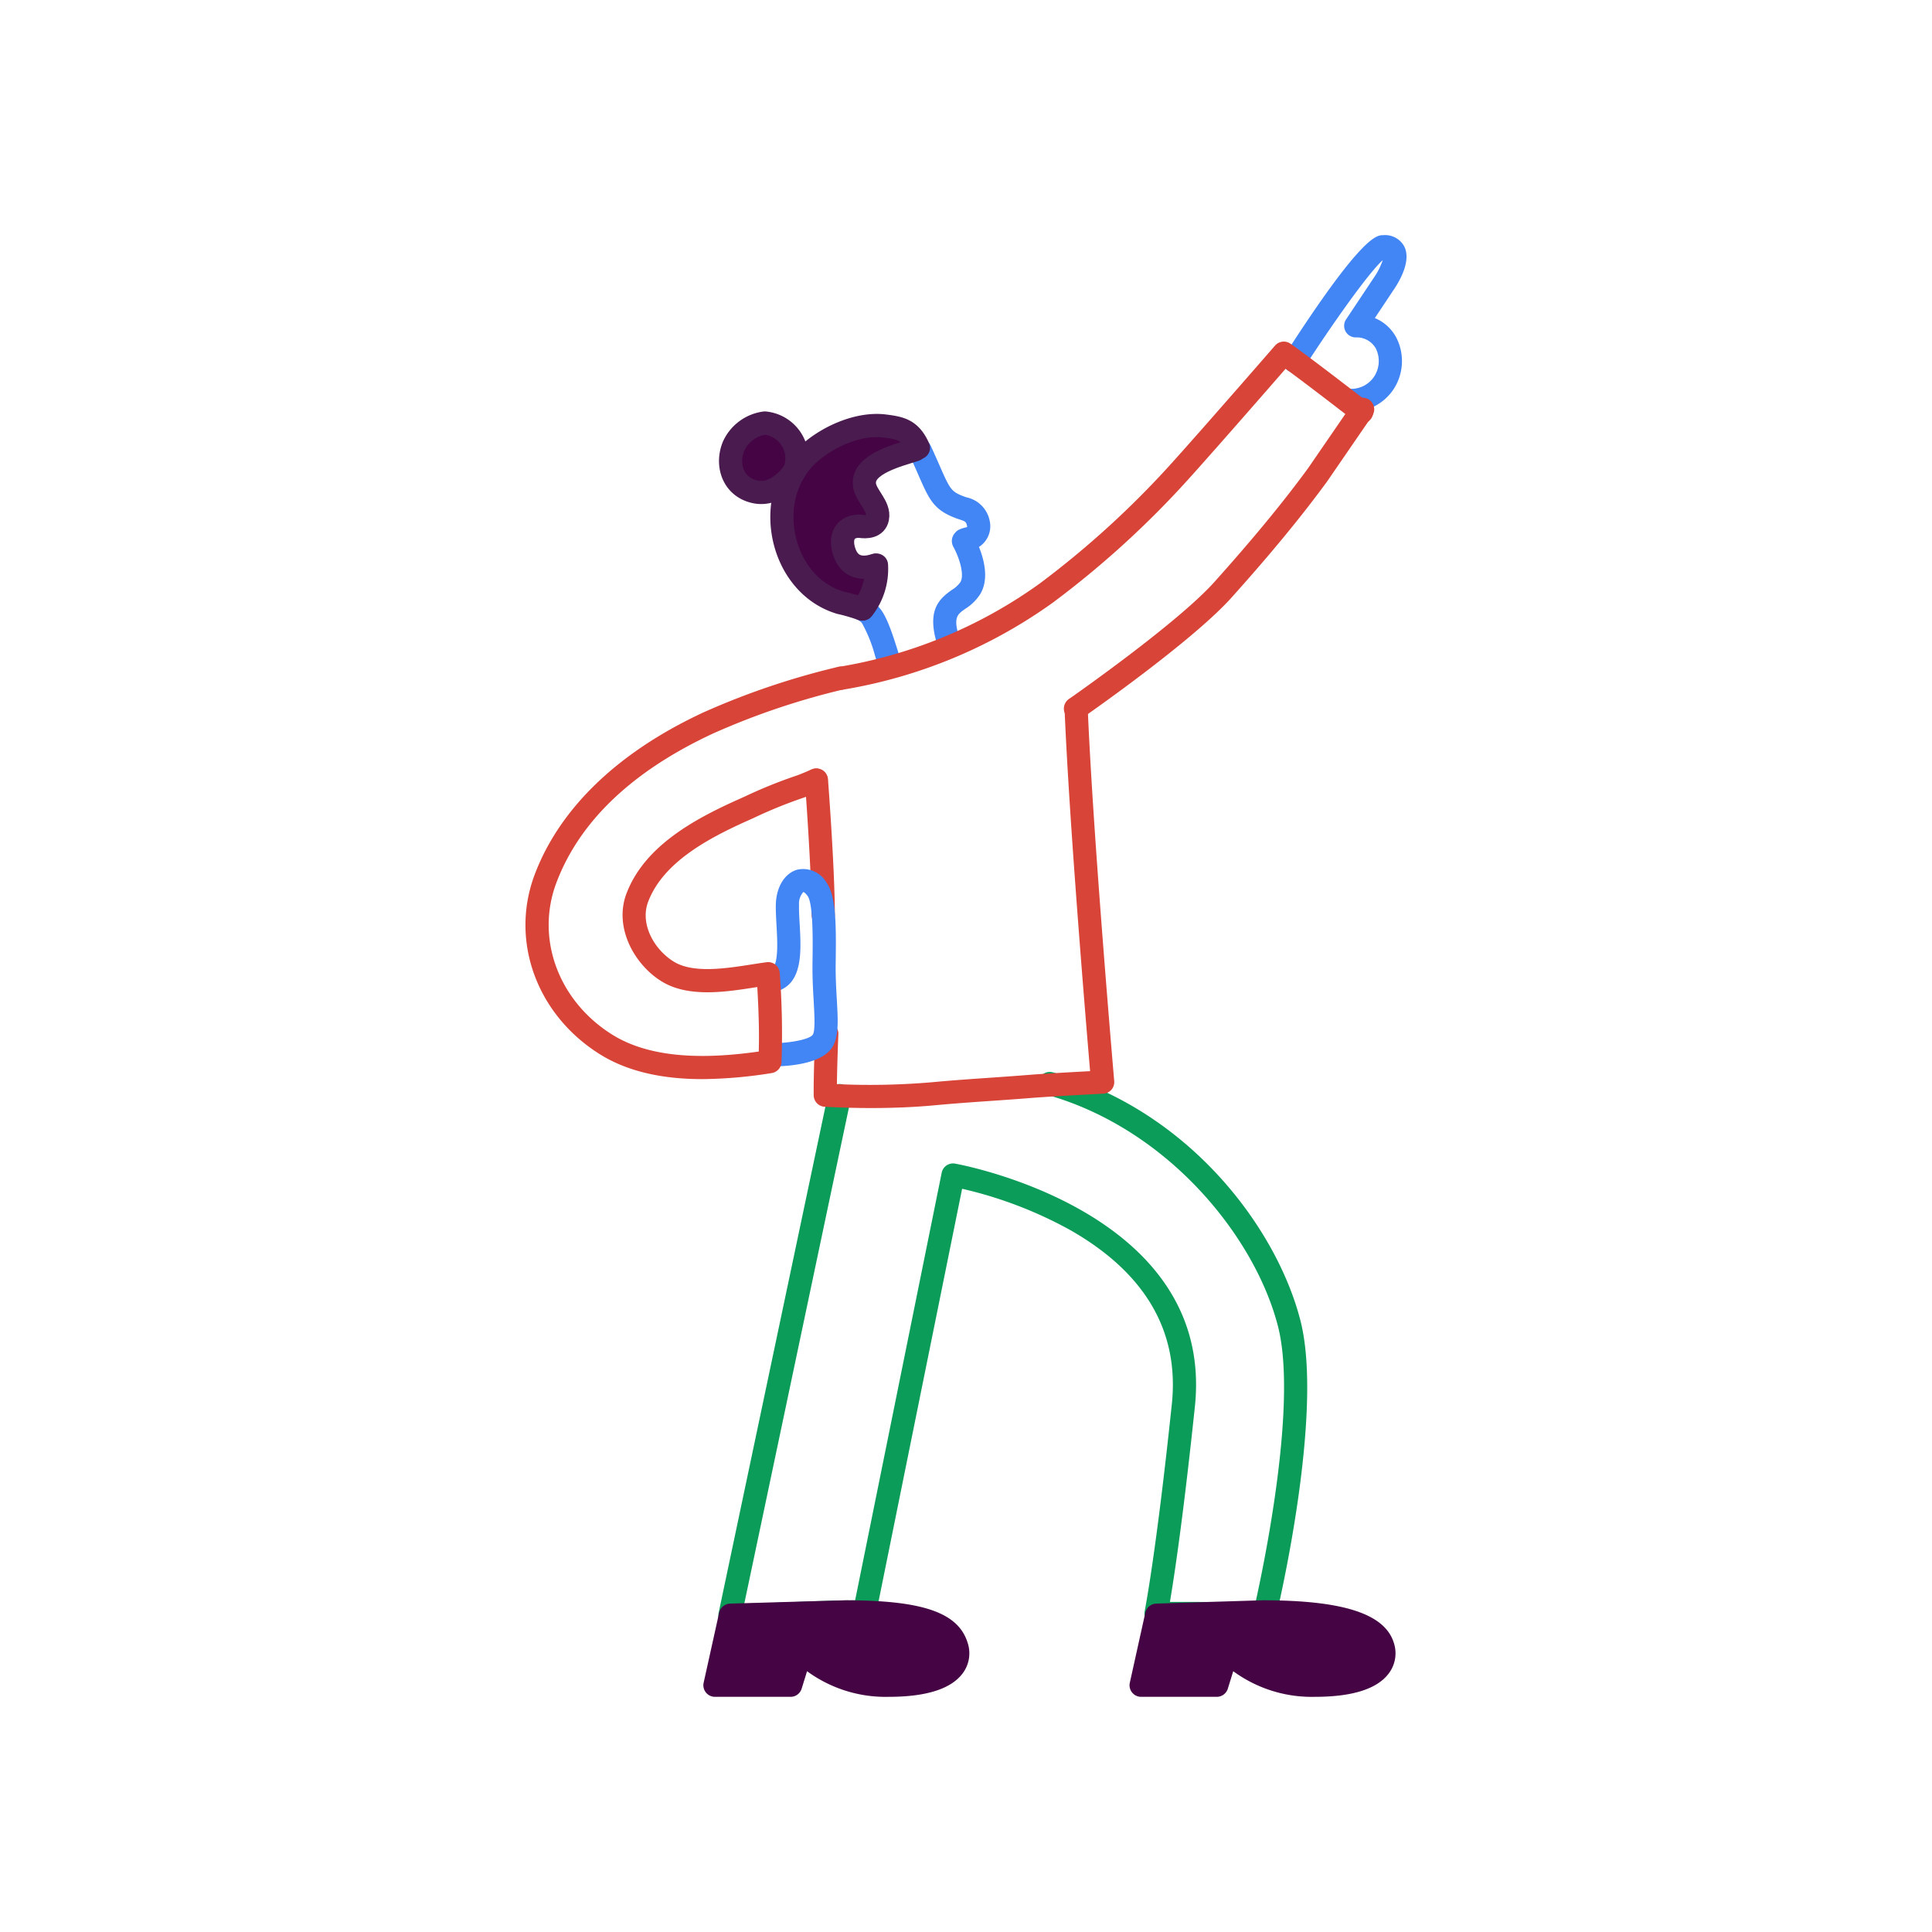
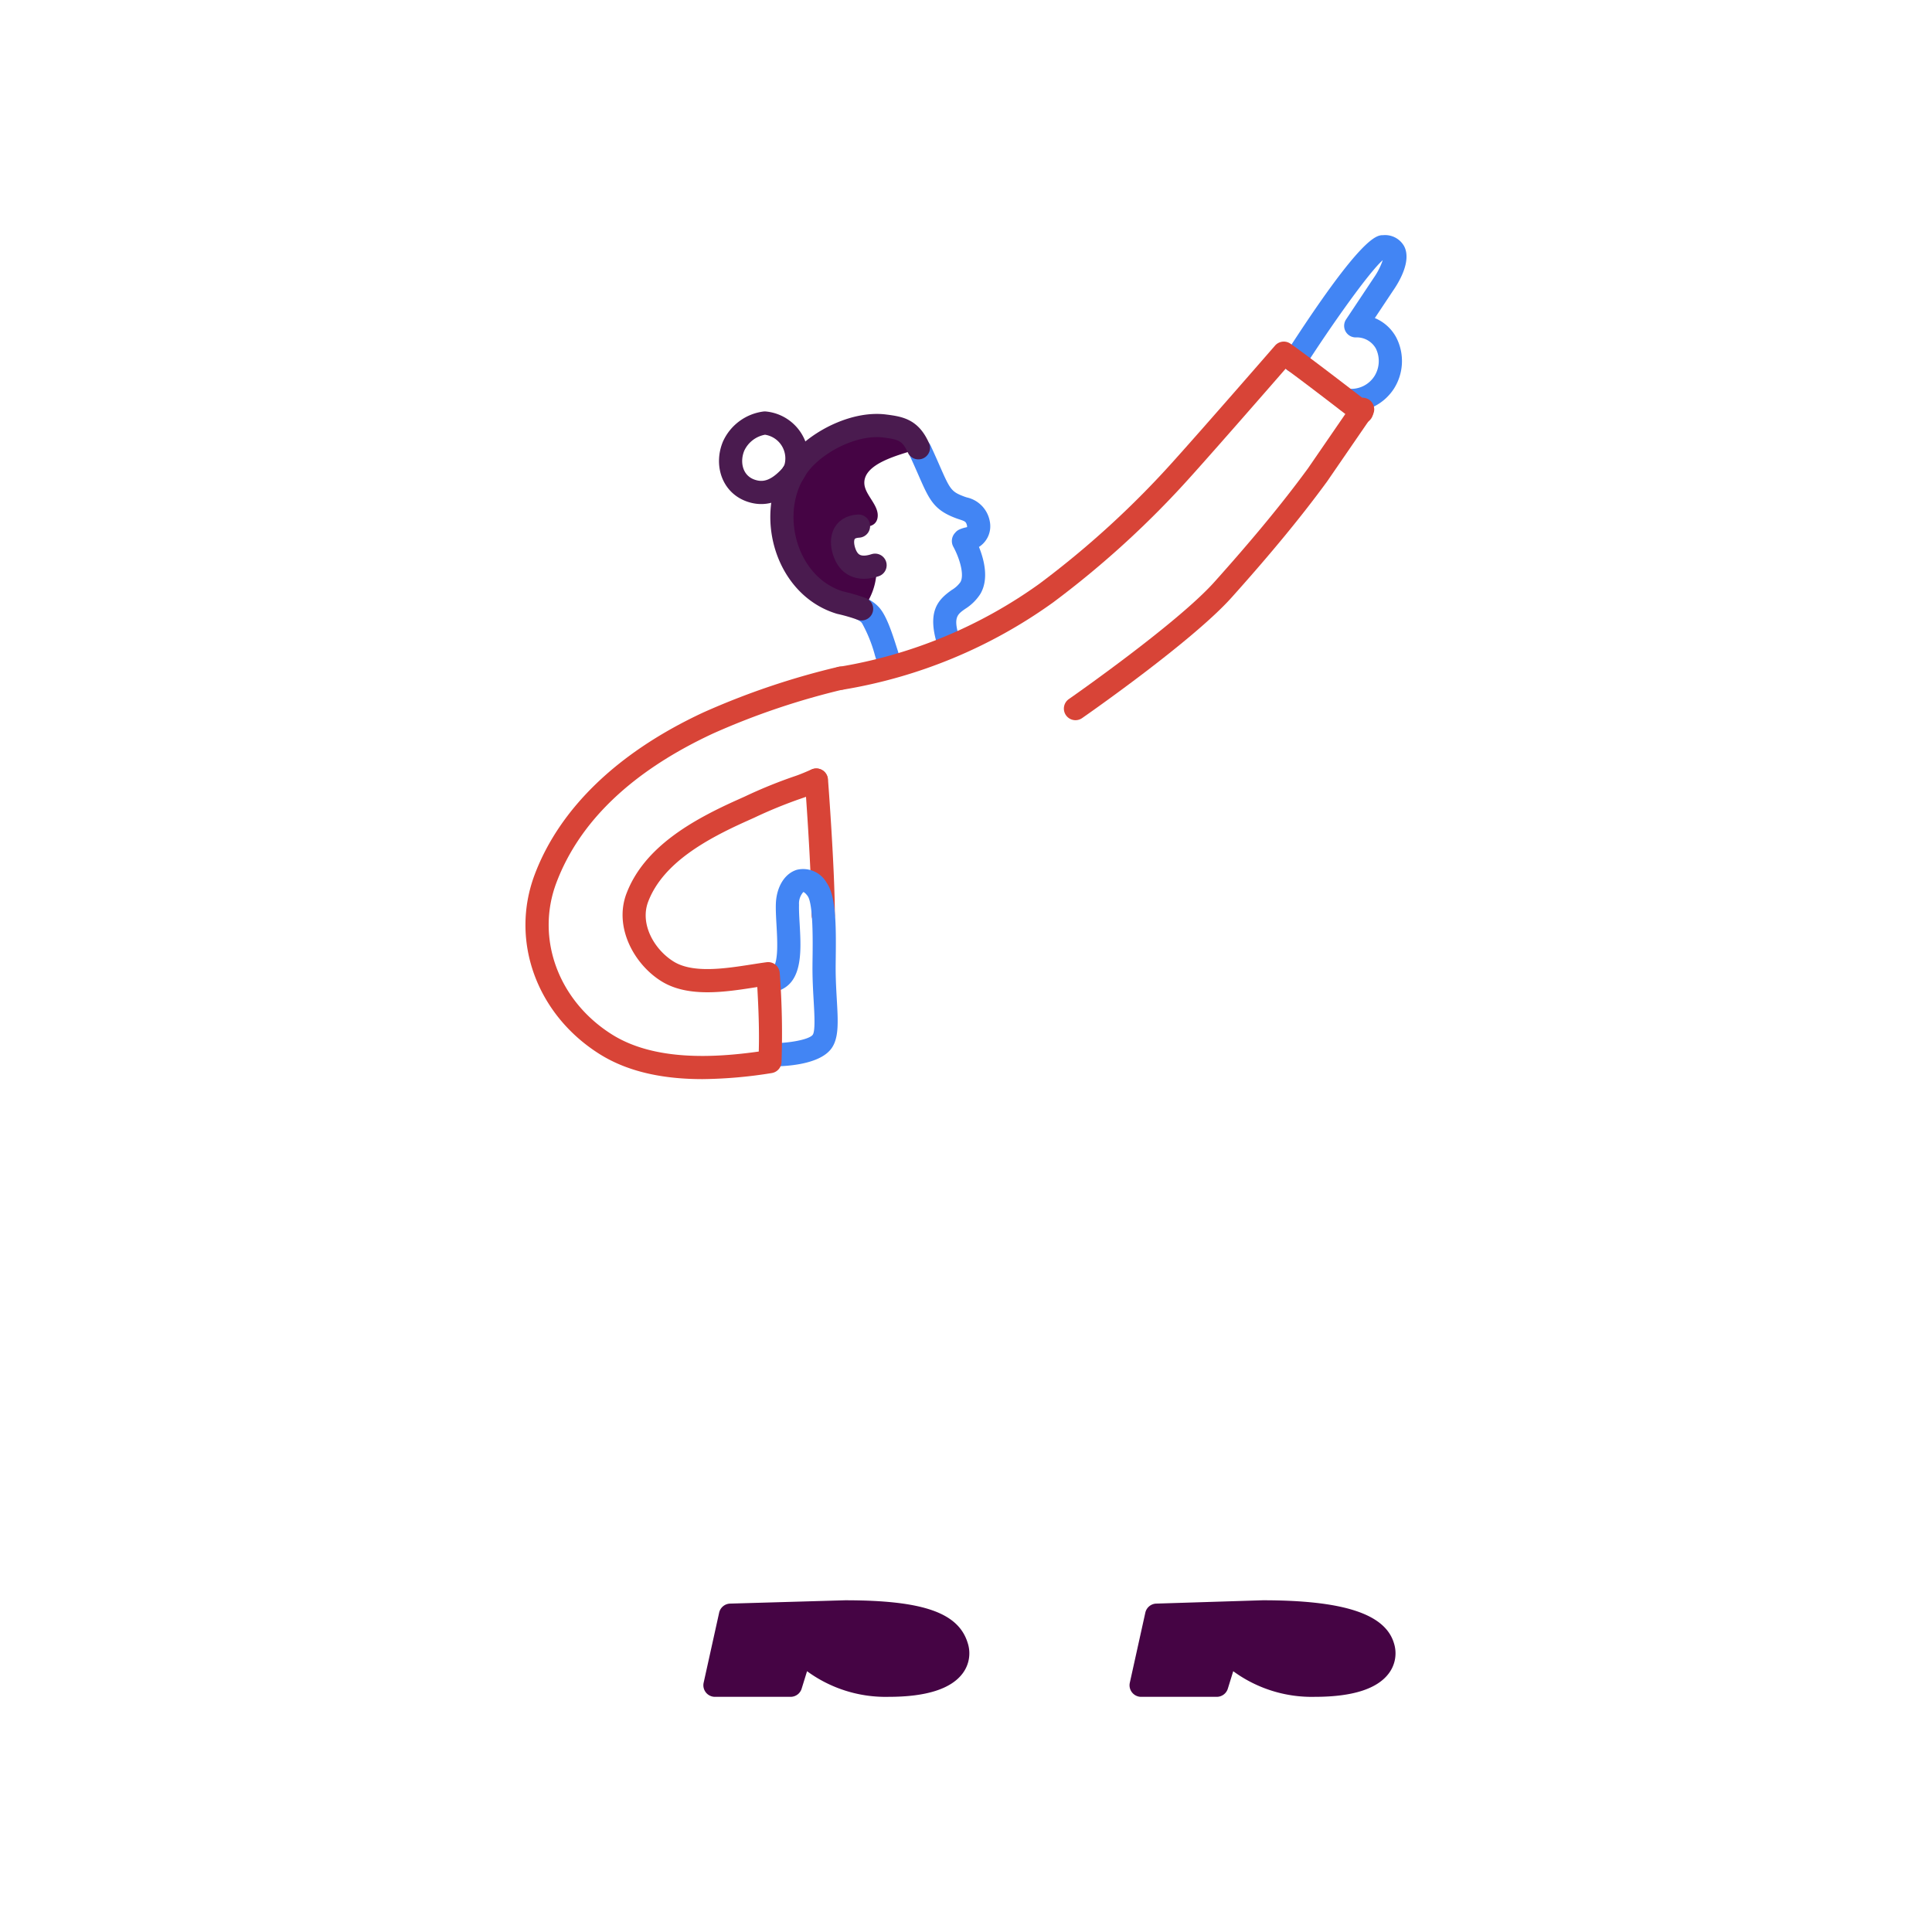
<svg xmlns="http://www.w3.org/2000/svg" id="Layer_1" data-name="Layer 1" viewBox="0 0 250 250">
  <title>siyli_g</title>
  <path d="M174.637,53.292q-.215,0-.435-.011a1.5,1.5,0,1,1,.153-2.996,3.574,3.574,0,0,0,3.485-1.596,3.674,3.674,0,0,0,.192-3.597,2.838,2.838,0,0,0-2.627-1.43,1.5,1.5,0,0,1-1.222-2.331l3.595-5.401a9.125,9.125,0,0,0,1.151-2.269C177.163,35.23,172.497,41.768,168.791,47.529a1.5,1.5,0,1,1-2.523-1.623c9.953-15.475,11.883-15.475,12.708-15.475a2.822,2.822,0,0,1,2.719,1.428c.995,1.905-.673,4.662-1.436,5.759l-2.356,3.54a5.55,5.55,0,0,1,2.77,2.509,6.665,6.665,0,0,1-.296,6.624A6.568,6.568,0,0,1,174.637,53.292Z" style="fill:#4285f4" />
-   <path d="M94.456,210.53a1.5,1.5,0,0,1-1.468-1.81l14.187-67.258a1.5,1.5,0,1,1,2.936.619L96.31,207.507c2.229-.041,4.349-.124,6.415-.204,2.528-.099,5.131-.201,7.927-.225L121.855,151.752a1.495,1.495,0,0,1,1.722-1.181c.337.057,33.713,6.036,31.041,31.441-1.519,14.437-2.69,22.096-3.231,25.273l11.088.014c1.132-5.099,5.423-25.777,2.9-35.656-2.95-11.547-14.181-25.556-29.937-29.99a1.5,1.5,0,1,1,.812-2.888c17.635,4.963,28.966,20.137,32.031,32.136,3.06,11.978-2.896,37.182-3.151,38.249a1.5,1.5,0,0,1-1.459,1.151h-.002l-14.081-.018a1.501,1.501,0,0,1-1.468-1.8c.015-.07,1.461-7.276,3.514-26.784.99-9.408-3.427-16.984-13.126-22.518a53.781,53.781,0,0,0-14.011-5.355l-11.147,55.044a1.5,1.5,0,0,1-1.47,1.202c-3.209,0-6.172.116-9.038.228-2.658.104-5.406.211-8.376.229Z" style="fill:#0a9c58" />
  <path d="M94.521,209.004l-2.006,9.065h9.785l1.403-4.532s3.517,4.532,11.297,4.532,9.487-2.746,8.784-5.034-3.064-4.46-14.391-4.46Z" style="fill:#450444" />
  <path d="M115,219.569a17.186,17.186,0,0,1-10.568-3.316l-.699,2.26a1.5,1.5,0,0,1-1.433,1.057H92.515a1.5,1.5,0,0,1-1.464-1.824l2.006-9.065a1.5,1.5,0,0,1,1.421-1.175l14.872-.43h.006c10.077,0,14.66,1.6,15.863,5.521a4.318,4.318,0,0,1-.643,3.924C123.08,218.542,119.858,219.569,115,219.569Zm-11.297-7.532a1.5,1.5,0,0,1,1.185.581c.123.154,3.23,3.952,10.112,3.952,5.242,0,6.756-1.282,7.163-1.833a1.335,1.335,0,0,0,.188-1.261c-.285-.93-1.043-3.401-12.958-3.401l-13.66.396-1.35,6.1h6.811l1.076-3.476a1.5,1.5,0,0,1,1.165-1.032A1.477,1.477,0,0,1,103.703,212.037Z" style="fill:#450444" />
  <path d="M149.668,209.004l-2.006,9.065h9.785l1.403-4.532s3.517,4.532,11.297,4.532,9.487-2.746,8.784-5.034-4.177-4.46-15.504-4.46Z" style="fill:#450444" />
  <path d="M170.147,219.569a17.191,17.191,0,0,1-10.568-3.316l-.699,2.26a1.5,1.5,0,0,1-1.433,1.057h-9.785a1.5,1.5,0,0,1-1.464-1.824l2.006-9.065a1.499,1.499,0,0,1,1.417-1.175l13.76-.431h.006c10.443,0,15.823,1.754,16.978,5.521a4.318,4.318,0,0,1-.643,3.924C178.227,218.543,175.005,219.569,170.147,219.569Zm-11.298-7.532a1.5,1.5,0,0,1,1.185.581c.123.154,3.23,3.952,10.113,3.952,5.242,0,6.755-1.282,7.163-1.833a1.335,1.335,0,0,0,.188-1.261c-.313-1.022-2.312-3.401-14.069-3.401l-12.548.393-1.35,6.102h6.811l1.076-3.476a1.5,1.5,0,0,1,1.165-1.032A1.477,1.477,0,0,1,158.849,212.037Z" style="fill:#450444" />
  <path d="M128.076,67.451a3.869,3.869,0,0,0-2.986-3.089c-.129-.043-.259-.086-.387-.134-1.604-.61-1.772-.909-3.104-3.948-.323-.736-.7-1.598-1.172-2.615a1.5,1.5,0,0,0-2.722,1.263c.462.995.831,1.837,1.146,2.557,1.387,3.163,1.96,4.472,4.786,5.547.167.064.337.121.506.177.76.253.877.292.999.866.014.062-.04.137.019.123-.066.023-.137.038-.208.055a4.201,4.201,0,0,0-.838.276,1.482,1.482,0,0,0-.52.413,1.547,1.547,0,0,0-.238,1.8c.845,1.549,1.454,3.685.916,4.589A3.675,3.675,0,0,1,123.165,76.337c-1.822,1.285-3.327,2.828-1.736,7.54a1.5,1.5,0,0,0,2.843-.959c-1.006-2.981-.462-3.365.622-4.129a6.285,6.285,0,0,0,1.957-1.925c1.136-1.912.503-4.412-.173-6.09A3.181,3.181,0,0,0,128.076,67.451Z" style="fill:#4285f4" />
  <path d="M115.129,87.328a1.5,1.5,0,0,1-1.408-.983c-.137-.372-.301-.887-.485-1.47a18.4,18.4,0,0,0-1.712-4.271,1.904,1.904,0,0,0-.661-.454,1.5,1.5,0,0,1,1.248-2.728,4.801,4.801,0,0,1,1.682,1.219c.901,1.042,1.577,3.03,2.304,5.329.168.531.315,1,.44,1.339a1.501,1.501,0,0,1-1.408,2.018Z" style="fill:#4285f4" />
  <g id="_Group_" data-name="&lt;Group&gt;">
-     <path d="M94.935,57.715c-.936,2.229-.223,4.922,2.223,5.771,2.061.717,3.696-.276,5.08-1.758l-.002-.006a3.258,3.258,0,0,0,.348-.407c.015-.02.024-.037.039-.057a3.553,3.553,0,0,1,.235-.398,4.6,4.6,0,0,0-3.891-6.121A5.191,5.191,0,0,0,94.935,57.715Z" style="fill:#450444" />
    <path d="M102.584,61.314c-3.287,5.869-.627,14.63,6.117,16.665a23.266,23.266,0,0,1,2.786.806l.139.026a8.358,8.358,0,0,0,1.789-5.69l-.182.018c-1.68.56-3.229.286-3.922-1.553-.607-1.606-.356-3.394,1.78-3.506l.143.017c.921.153,2.087.064,2.312-1.049.311-1.569-1.539-2.886-1.692-4.37-.266-2.7,4.53-3.797,6.559-4.481l.429-.253c-1.04-2.33-2.335-2.559-4.378-2.819-3.443-.432-7.667,1.479-10.169,3.939a9.414,9.414,0,0,0-1.437,1.796,2.52,2.52,0,0,1-.235.398C102.607,61.277,102.599,61.294,102.584,61.314Z" style="fill:#450444" />
    <path d="M102.584,61.314c-3.287,5.869-.627,14.63,6.117,16.665a23.266,23.266,0,0,1,2.786.806" style="fill:none;stroke:#4a1b4f;stroke-linecap:round;stroke-linejoin:round;stroke-width:3px" />
    <path d="M118.842,57.942c-1.04-2.33-2.335-2.559-4.378-2.819-3.443-.432-7.667,1.479-10.169,3.939a9.414,9.414,0,0,0-1.437,1.796,3.553,3.553,0,0,0-.235.398" style="fill:none;stroke:#4a1b4f;stroke-linecap:round;stroke-linejoin:round;stroke-width:3px" />
    <path d="M111.091,68.079c-2.136.112-2.387,1.9-1.78,3.506.693,1.838,2.242,2.113,3.922,1.553" style="fill:none;stroke:#4a1b4f;stroke-linecap:round;stroke-linejoin:round;stroke-width:3px" />
    <path d="M102.238,61.728C100.854,63.209,99.219,64.203,97.158,63.486c-2.445-.848-3.159-3.542-2.223-5.771a5.191,5.191,0,0,1,4.031-2.976,4.6,4.6,0,0,1,3.891,6.121,2.52,2.52,0,0,1-.235.398c-.015.02-.024.037-.039.057a3.258,3.258,0,0,1-.348.407" style="fill:none;stroke:#4a1b4f;stroke-linecap:round;stroke-linejoin:round;stroke-width:3px" />
-     <path d="M113.415,73.12a8.358,8.358,0,0,1-1.789,5.69" style="fill:none;stroke:#4a1b4f;stroke-linecap:round;stroke-linejoin:round;stroke-width:3px" />
-     <path d="M111.234,68.096c.921.153,2.087.064,2.312-1.049.311-1.569-1.539-2.886-1.692-4.37-.266-2.7,4.53-3.797,6.559-4.481" style="fill:none;stroke:#4a1b4f;stroke-linecap:round;stroke-linejoin:round;stroke-width:3px" />
  </g>
  <path d="M108.816,89.266a1.5,1.5,0,0,1-.257-2.978,61.592,61.592,0,0,0,25.916-10.734A118.632,118.632,0,0,0,151.982,59.521c4.174-4.642,12.921-14.702,13.009-14.803a1.501,1.501,0,0,1,1.992-.244c2.747,1.924,9.818,7.407,10.118,7.639a1.5,1.5,0,1,1-1.839,2.37c-.064-.05-5.737-4.448-8.905-6.765-2.354,2.702-8.75,10.033-12.144,13.809A121.539,121.539,0,0,1,136.273,77.954a64.636,64.636,0,0,1-27.197,11.289A1.53,1.53,0,0,1,108.816,89.266Z" style="fill:#d84437" />
  <path d="M139.167,93.192a1.5,1.5,0,0,1-.857-2.732c.139-.097,13.975-9.734,18.825-15.147,5.05-5.636,8.906-10.317,12.133-14.73l5.819-8.468a1.5,1.5,0,0,1,2.473,1.699l-5.845,8.504c-3.313,4.531-7.229,9.286-12.346,14.998-5.084,5.674-18.768,15.206-19.348,15.609A1.493,1.493,0,0,1,139.167,93.192Z" style="fill:#d84437" />
  <path d="M106.529,119.911a1.5,1.5,0,0,1-1.5-1.498c-.008-5.906-.872-17.26-.881-17.375a1.5,1.5,0,0,1,2.991-.229c.036.47.881,11.58.89,17.6a1.5,1.5,0,0,1-1.498,1.502Z" style="fill:#d84437" />
-   <path d="M112.719,143.38c-1.96,0-3.974-.055-6.007-.165a1.501,1.501,0,0,1-1.419-1.478c-.035-2.582.186-7.835.195-8.058a1.5,1.5,0,0,1,2.997.127c-.002.045-.159,3.795-.19,6.481a93.818,93.818,0,0,0,12.436-.257c2.44-.23,4.924-.402,7.326-.568,1.645-.114,3.29-.228,4.93-.36,2.012-.163,5.902-.379,8.072-.495-.558-6.564-2.712-32.414-3.304-46.853a1.5,1.5,0,1,1,2.997-.123c.676,16.479,3.401,47.947,3.428,48.263a1.5,1.5,0,0,1-1.417,1.628c-.067.003-6.755.346-9.535.57-1.651.133-3.307.248-4.963.363-2.384.165-4.849.336-7.252.562C118.444,143.259,115.641,143.38,112.719,143.38Z" style="fill:#d84437" />
  <path d="M100.025,137.989c-.051,0-.099,0-.144-0a1.5,1.5,0,0,1,.013-3c.034-.001.067 0.0.101 0,2.065,0,4.683-.454,5.163-1.078.356-.462.231-2.647.13-4.403-.067-1.176-.144-2.509-.154-3.946-.003-.475.004-1.05.012-1.686.026-2.068.086-6.911-.632-7.922-.286-.402-.506-.52-.561-.529a2.231,2.231,0,0,0-.559,1.655c-.021.679.028,1.541.08,2.452.161,2.84.344,6.06-1.294,7.766a3.576,3.576,0,0,1-2.727,1.077,1.5,1.5,0,1,1,.048-3c.369.032.464-.103.515-.155.733-.764.571-3.625.463-5.519-.056-.979-.108-1.904-.084-2.714.068-2.216,1.136-3.958,2.722-4.437a3.49,3.49,0,0,1,3.842,1.665c1.191,1.675,1.243,5.228,1.187,9.698-.008.613-.015,1.168-.012,1.627.009,1.362.084,2.655.149,3.795.168,2.936.29,5.056-.748,6.405C105.95,137.801,101.559,137.989,100.025,137.989Z" style="fill:#4285f4" />
  <path d="M90.899,139.637c-4.561,0-9.35-.751-13.302-3.234-8.172-5.134-11.63-14.687-8.409-23.231C72.43,104.576,79.977,97.321,91.014,92.189a98.003,98.003,0,0,1,17.442-5.897,1.5,1.5,0,0,1,.724,2.911,95.038,95.038,0,0,0-16.901,5.707C81.82,99.772,74.996,106.272,71.995,114.23c-2.712,7.193.248,15.266,7.198,19.632,5.5,3.455,13.229,3.017,18.99,2.208.085-2.765-.04-5.653-.188-8.349-.083.013-.166.026-.25.039-3.846.602-8.633,1.35-12.08-.739-3.574-2.166-6.27-7.028-4.593-11.416,2.302-6.028,8.558-9.507,14.373-12.116l.938-.422a62.08,62.08,0,0,1,6.442-2.621c.717-.233,1.83-.719,2.198-.887a1.5,1.5,0,0,1,1.242,2.73c-.06.027-1.489.676-2.511,1.009a59.815,59.815,0,0,0-6.137,2.503l-.944.425c-5.255,2.357-10.886,5.443-12.798,10.449-1.117,2.924.824,6.252,3.345,7.781,2.51,1.52,6.697.866,10.062.34.675-.105,1.32-.206,1.921-.286a1.5,1.5,0,0,1,1.695,1.401,104.202,104.202,0,0,1,.228,11.544,1.5,1.5,0,0,1-1.269,1.399A59.075,59.075,0,0,1,90.899,139.637Z" style="fill:#d84437" />
</svg>